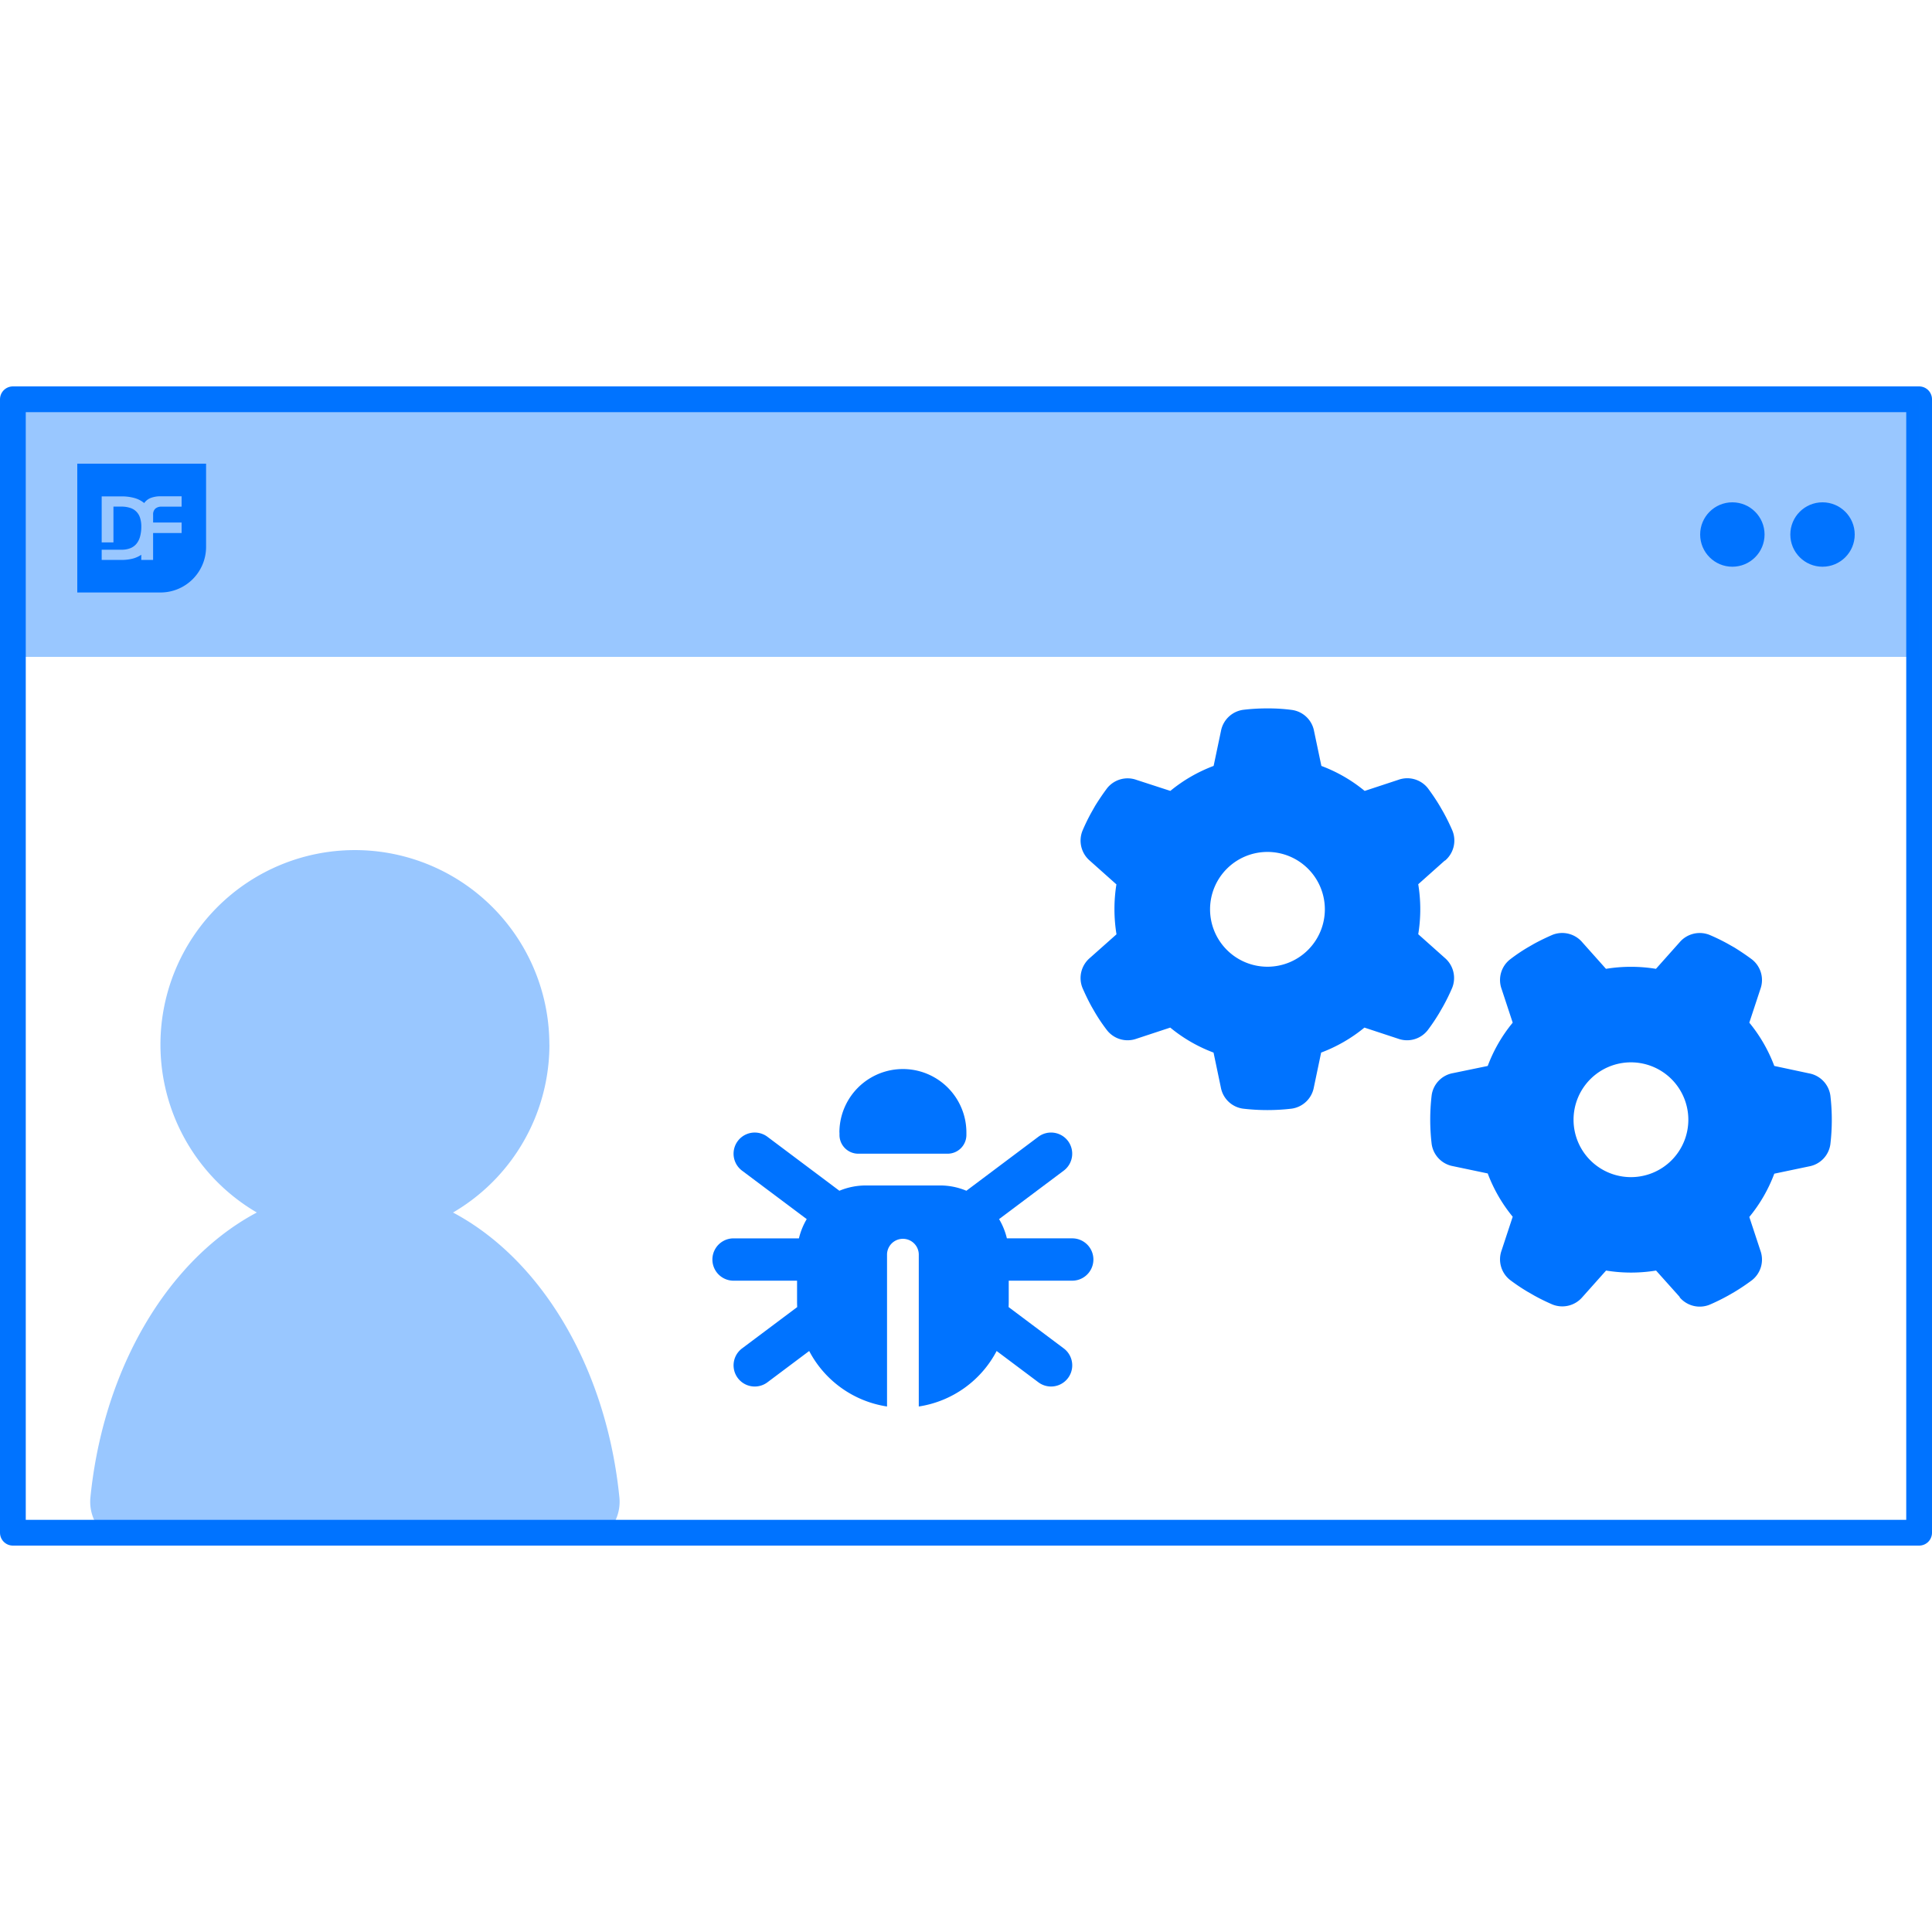
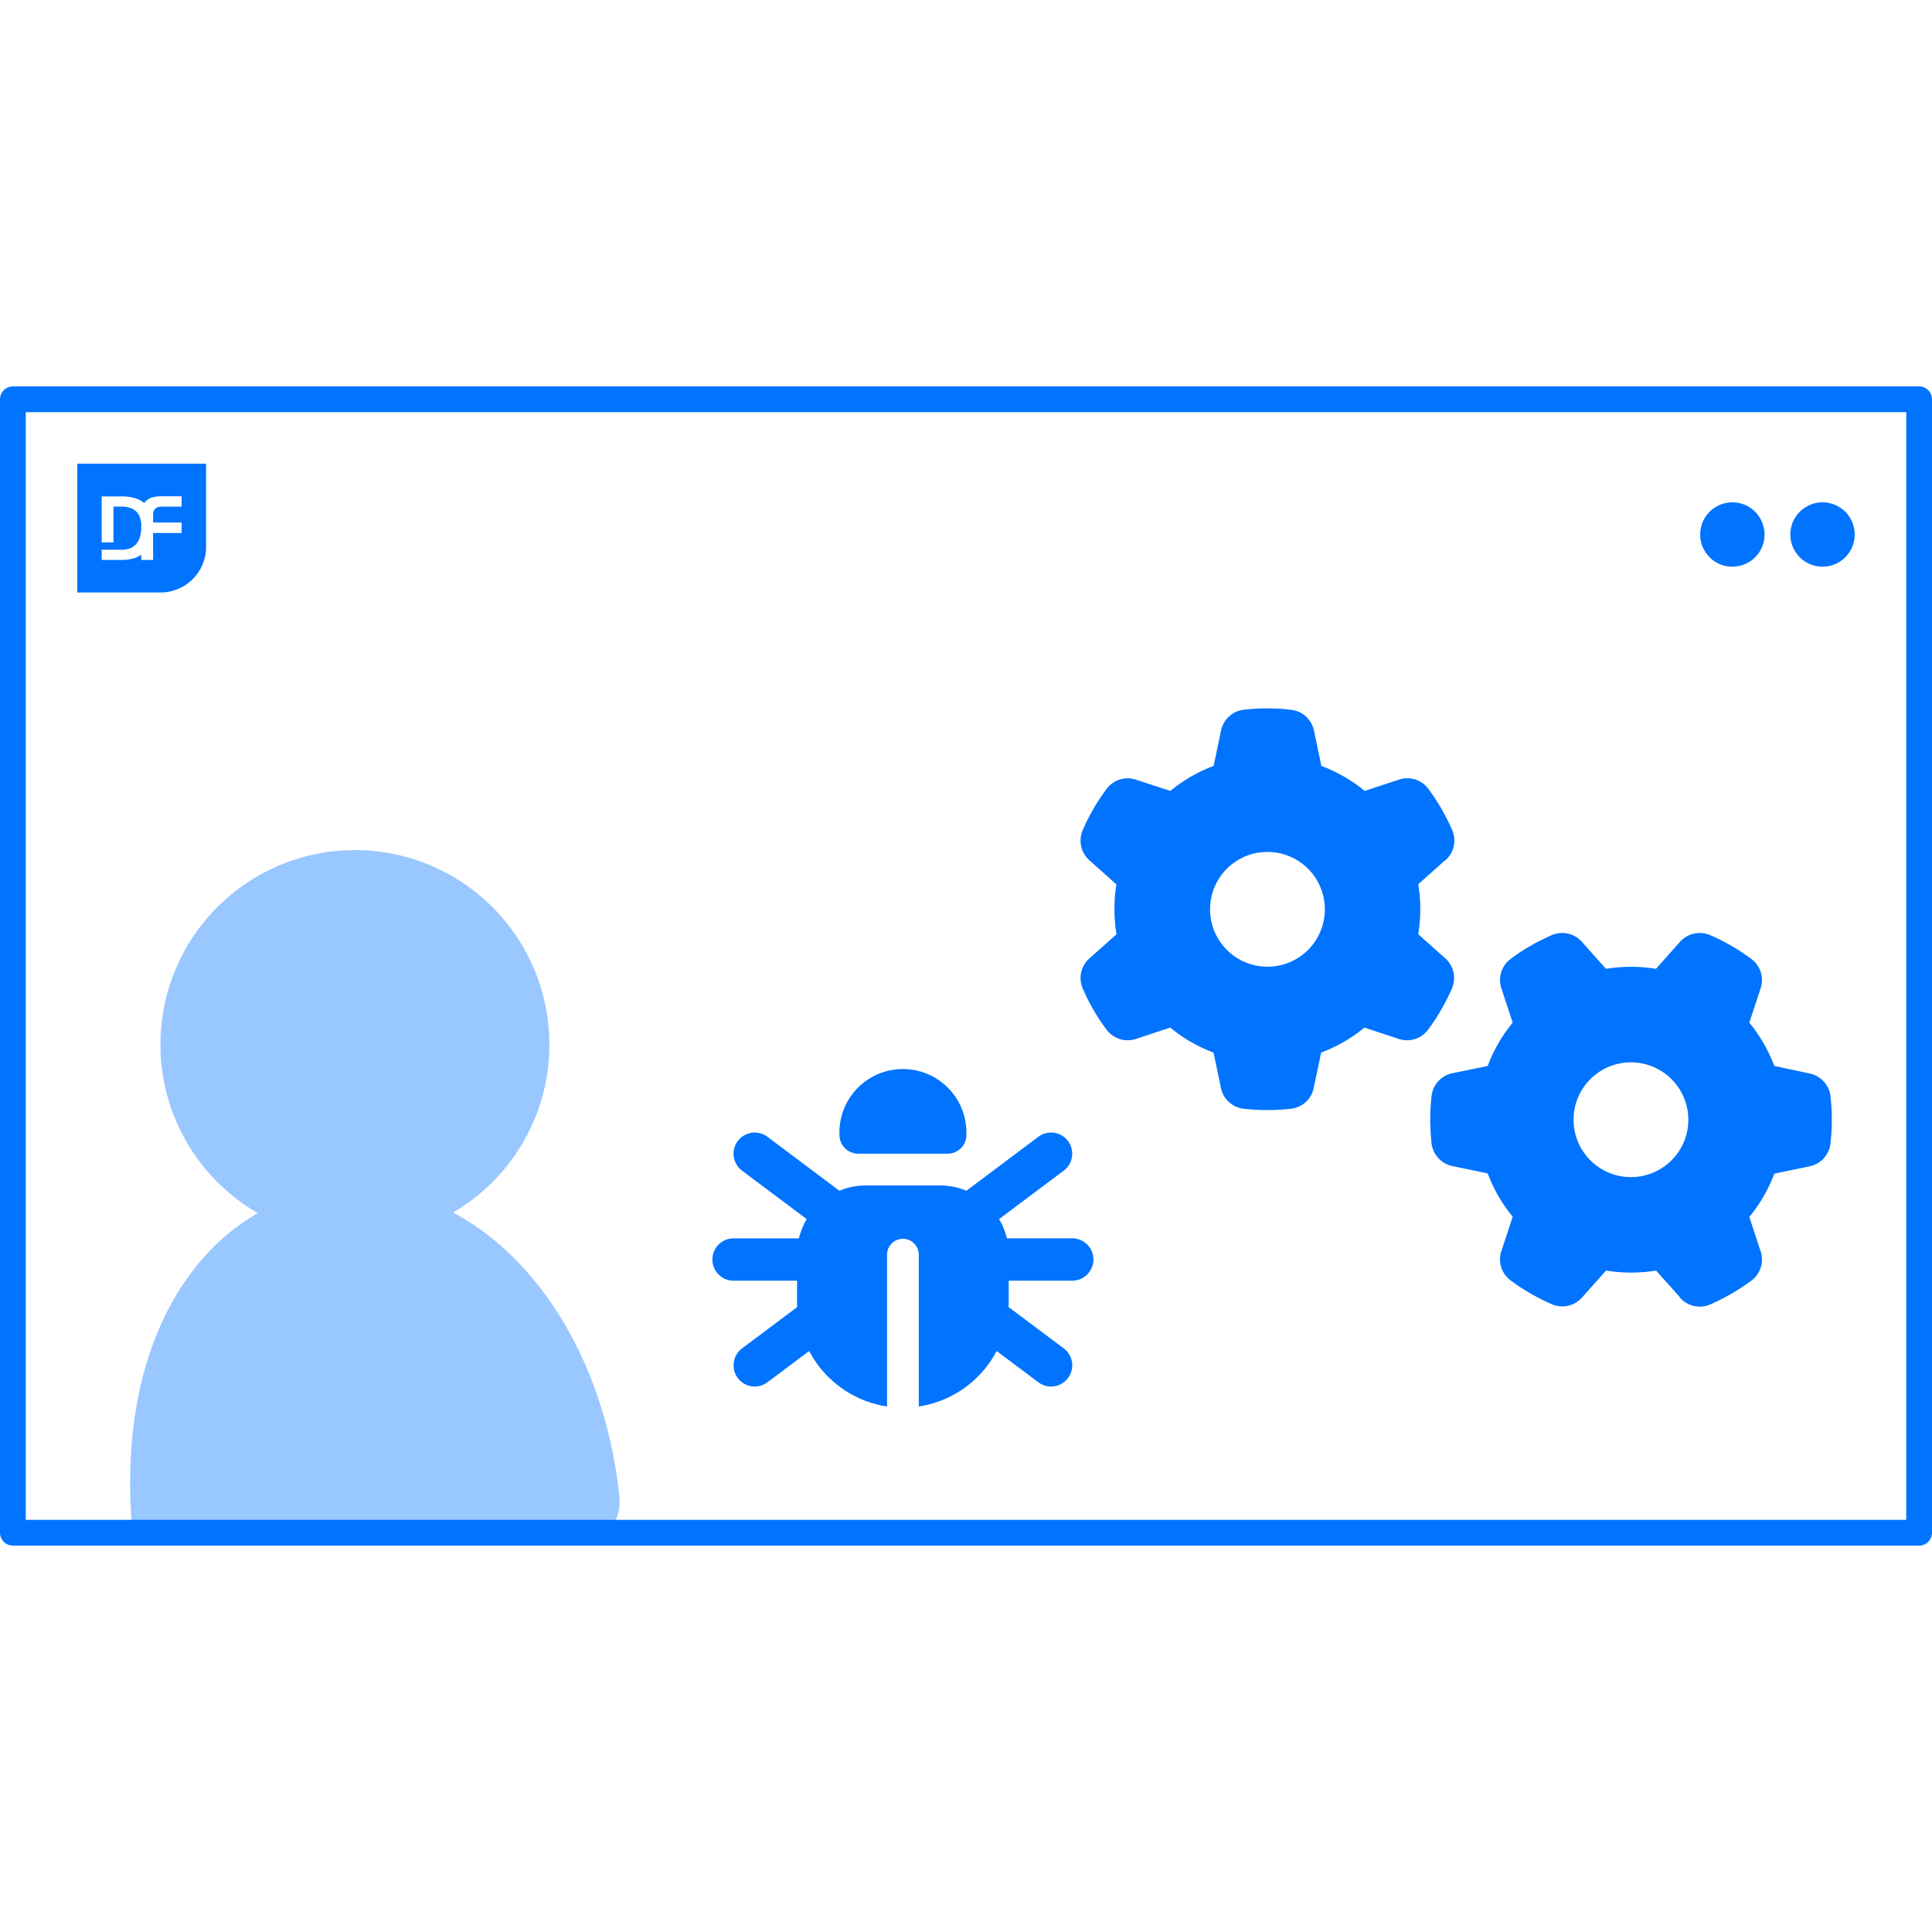
<svg xmlns="http://www.w3.org/2000/svg" width="150" height="150" viewBox="0 0 150 150">
  <defs>
    <clipPath id="clip-path">
      <rect id="Rectangle_27" data-name="Rectangle 27" width="41.107" height="54" fill="#0073ff" />
    </clipPath>
    <clipPath id="clip-Bug_fixes_improvements">
      <rect width="150" height="150" />
    </clipPath>
  </defs>
  <g id="Bug_fixes_improvements" data-name="Bug fixes improvements" clip-path="url(#clip-Bug_fixes_improvements)">
    <g id="Rectangle_137" data-name="Rectangle 137" transform="translate(0 30)" fill="none" stroke="#0073ff" stroke-linecap="round" stroke-linejoin="round" stroke-width="2">
      <rect width="150" height="90" stroke="none" />
      <rect x="1" y="1" width="148" height="88" fill="none" />
    </g>
-     <rect id="Rectangle_138" data-name="Rectangle 138" width="148" height="20" transform="translate(1 31)" fill="#0073ff" opacity="0.4" />
    <circle id="Ellipse_9" data-name="Ellipse 9" cx="2.5" cy="2.5" r="2.5" transform="translate(139 39)" fill="#0073ff" />
    <circle id="Ellipse_10" data-name="Ellipse 10" cx="2.5" cy="2.5" r="2.5" transform="translate(132 39)" fill="#0073ff" />
    <path id="Subtraction_10" data-name="Subtraction 10" d="M6.459,10H0V0H10V6.459A3.538,3.538,0,0,1,6.459,10ZM4.968,7.072h0v.4h.919V5.385H8.1V4.566H5.888V3.953a.6.6,0,0,1,.172-.461.688.688,0,0,1,.48-.154H8.1V2.532H6.482a2.089,2.089,0,0,0-.786.132,1.092,1.092,0,0,0-.5.394,2.03,2.03,0,0,0-.744-.388,3.6,3.6,0,0,0-1.015-.13H1.895V6.111h.913V3.333h.628a2.128,2.128,0,0,1,.669.1,1.153,1.153,0,0,1,.766.764,2.128,2.128,0,0,1,.1.668v.021a2.905,2.905,0,0,1-.1.785,1.483,1.483,0,0,1-.288.561,1.191,1.191,0,0,1-.478.336,1.838,1.838,0,0,1-.669.112H1.895v.793H3.436a3.447,3.447,0,0,0,.859-.1,2.163,2.163,0,0,0,.673-.3Z" transform="translate(6 36)" fill="#0073ff" stroke="rgba(0,0,0,0)" stroke-miterlimit="10" stroke-width="1" />
    <g id="Group_109" data-name="Group 109" transform="translate(7 66)" opacity="0.4">
      <g id="Group_30" data-name="Group 30" transform="translate(0 0)" clip-path="url(#clip-path)">
-         <path id="Path_55" data-name="Path 55" d="M37.7,40.606H3.4A3.406,3.406,0,0,1,.018,36.874C1.376,23.286,10.053,12.807,20.554,12.807S39.732,23.286,41.09,36.874A3.406,3.406,0,0,1,37.7,40.606" transform="translate(0.001 13.395)" fill="#0073ff" />
+         <path id="Path_55" data-name="Path 55" d="M37.7,40.606H3.4C1.376,23.286,10.053,12.807,20.554,12.807S39.732,23.286,41.09,36.874A3.406,3.406,0,0,1,37.7,40.606" transform="translate(0.001 13.395)" fill="#0073ff" />
        <path id="Path_56" data-name="Path 56" d="M32.871,15.1A15.1,15.1,0,1,1,17.766,0a15.1,15.1,0,0,1,15.1,15.1" transform="translate(2.786 0.001)" fill="#0073ff" />
      </g>
    </g>
    <path id="gears-solid-2" d="M31.966,19.818a2.045,2.045,0,0,0,.576-2.321,15.881,15.881,0,0,0-.706-1.439l-.288-.5c-.279-.464-.585-.919-.91-1.355a2.035,2.035,0,0,0-2.293-.659l-2.618.863a11.765,11.765,0,0,0-3.361-1.94L21.8,9.773a2.029,2.029,0,0,0-1.717-1.653A13.8,13.8,0,0,0,18.216,8h-.065a15.5,15.5,0,0,0-1.866.111,2.04,2.04,0,0,0-1.717,1.653L14,12.465a11.857,11.857,0,0,0-3.361,1.94l-2.627-.854a2.035,2.035,0,0,0-2.293.659c-.325.436-.631.891-.919,1.355l-.279.492a14.927,14.927,0,0,0-.706,1.448,2.052,2.052,0,0,0,.576,2.321l2.061,1.838A11.957,11.957,0,0,0,6.3,23.6a12.16,12.16,0,0,0,.158,1.94L4.393,27.375A2.045,2.045,0,0,0,3.817,29.7c.214.492.446.975.706,1.448l.279.483a13.367,13.367,0,0,0,.919,1.355,2.035,2.035,0,0,0,2.293.659l2.618-.863a11.765,11.765,0,0,0,3.361,1.94l.566,2.7a2.029,2.029,0,0,0,1.717,1.653,16.154,16.154,0,0,0,3.788,0,2.04,2.04,0,0,0,1.717-1.653l.566-2.7a11.857,11.857,0,0,0,3.361-1.94l2.618.863a2.035,2.035,0,0,0,2.293-.659,15.008,15.008,0,0,0,.91-1.355l.288-.5a15.883,15.883,0,0,0,.706-1.439,2.052,2.052,0,0,0-.576-2.321l-2.061-1.838a12.006,12.006,0,0,0,0-3.881l2.061-1.838ZM13.723,23.6a4.456,4.456,0,1,1,4.456,4.456A4.456,4.456,0,0,1,13.723,23.6ZM50.18,53.722A2.045,2.045,0,0,0,52.5,54.3a15.884,15.884,0,0,0,1.439-.706l.5-.288c.464-.279.919-.585,1.355-.91a2.035,2.035,0,0,0,.659-2.293l-.863-2.618a11.765,11.765,0,0,0,1.94-3.361l2.7-.566a2.029,2.029,0,0,0,1.653-1.717,16.154,16.154,0,0,0,0-3.788,2.04,2.04,0,0,0-1.653-1.717l-2.7-.576a11.857,11.857,0,0,0-1.94-3.361l.863-2.618a2.035,2.035,0,0,0-.659-2.293c-.436-.325-.891-.631-1.355-.919l-.492-.279a14.927,14.927,0,0,0-1.448-.706,2.052,2.052,0,0,0-2.321.576L48.342,28.22a12.006,12.006,0,0,0-3.881,0l-1.838-2.061a2.045,2.045,0,0,0-2.321-.576c-.492.214-.975.446-1.448.706l-.483.279a13.366,13.366,0,0,0-1.355.919,2.035,2.035,0,0,0-.659,2.293L37.22,32.4a11.765,11.765,0,0,0-1.94,3.361l-2.7.557a2.029,2.029,0,0,0-1.652,1.717,16.153,16.153,0,0,0,0,3.788,2.04,2.04,0,0,0,1.652,1.717l2.7.566a11.857,11.857,0,0,0,1.94,3.361l-.863,2.618a2.035,2.035,0,0,0,.659,2.293,15.006,15.006,0,0,0,1.355.91l.5.288a15.88,15.88,0,0,0,1.439.706,2.052,2.052,0,0,0,2.321-.576l1.838-2.061a12.006,12.006,0,0,0,3.881,0L50.19,53.7ZM46.4,35.48a4.456,4.456,0,1,1-4.456,4.456A4.456,4.456,0,0,1,46.4,35.48Z" transform="translate(80.226 47)" fill="#0073ff" />
    <path id="bug-solid-full" d="M41.86,68.93a4.93,4.93,0,1,1,9.86,0v.185a1.457,1.457,0,0,1-1.458,1.458H43.324a1.457,1.457,0,0,1-1.458-1.458V68.93Zm17.748.657a1.646,1.646,0,0,1-.329,2.3l-5.022,3.764a5.374,5.374,0,0,1,.606,1.494h5.074a1.643,1.643,0,1,1,0,3.287h-4.93v1.643c0,.134-.005.272-.01.406l4.283,3.21a1.643,1.643,0,1,1-1.972,2.629l-3.24-2.429A8.221,8.221,0,0,1,48.023,90.2V78.379a1.233,1.233,0,0,0-2.465,0V90.2a8.221,8.221,0,0,1-6.044-4.309l-3.24,2.429A1.643,1.643,0,1,1,34.3,85.692l4.283-3.21c-.005-.134-.01-.267-.01-.406V80.433h-4.93a1.643,1.643,0,1,1,0-3.287h5.074a5.374,5.374,0,0,1,.606-1.494L34.3,71.888a1.643,1.643,0,0,1,1.972-2.629l5.587,4.191a5.351,5.351,0,0,1,2.054-.411h5.752a5.257,5.257,0,0,1,2.054.411l5.587-4.191A1.646,1.646,0,0,1,59.608,69.587Z" transform="translate(23.311 19)" fill="#0073ff" />
  </g>
</svg>